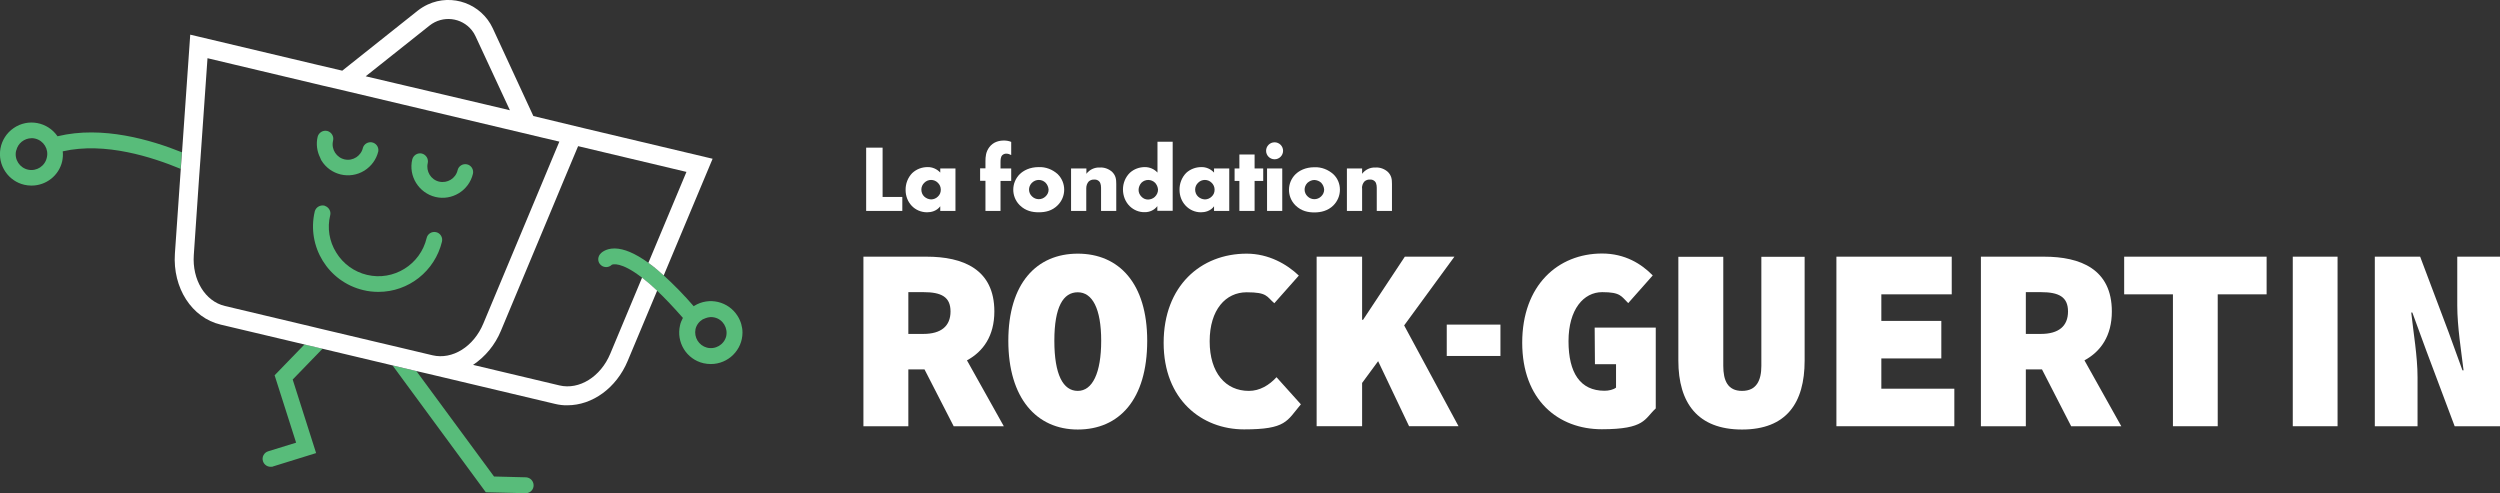
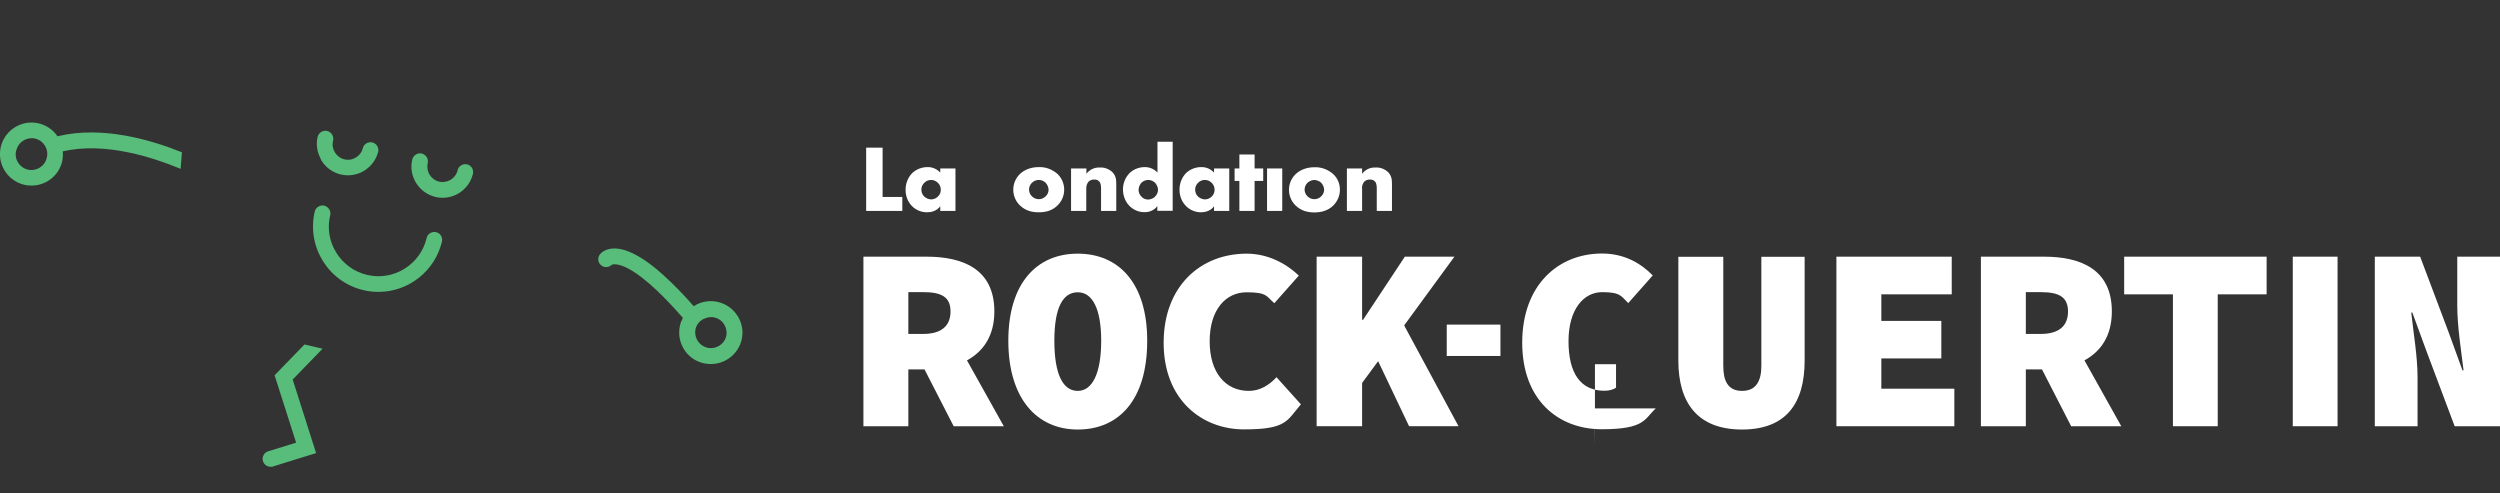
<svg xmlns="http://www.w3.org/2000/svg" id="Layer_1" data-name="Layer 1" version="1.1" viewBox="0 0 1825.3 360">
  <rect x="0" y="0" width="1825.3" height="360" fill="#333333" stroke="none" />
  <defs>
    <style>
      .cls-1 {
        fill: none;
      }

      .cls-1, .cls-2, .cls-3 {
        stroke-width: 0px;
      }

      .cls-2 {
        fill: #58bc7a;
      }

      .cls-3 {
        fill: #fff;
      }
    </style>
  </defs>
-   <path class="cls-1" d="M372.2,80.6l-25.1-54c-5.1-11-18.1-15.7-29.1-10.7-1.6.7-3,1.6-4.4,2.7l-46.7,37,87.5,20.8,17.8,4.2Z" />
  <path class="cls-2" d="M42,99.5c-7.2-10.5-21.5-13.2-32-6s-13.2,21.5-6,32c3.2,4.7,8.1,8.1,13.7,9.4,1.7.4,3.5.6,5.3.6,10.7,0,20-7.3,22.4-17.7h0c.5-2.4.7-4.9.4-7.3,31.1-7.1,65.8,4.4,86.1,12.8l.9-12.1c-22.1-8.9-57.9-19.7-90.8-11.7ZM11.9,109.8c1.2-5.2,5.8-8.8,11.1-8.9.9,0,1.8,0,2.7.3,6.2,1.5,10,7.7,8.5,13.8h0c-1.3,6.2-7.4,10.2-13.6,8.9-6.2-1.3-10.2-7.4-8.9-13.6,0-.1,0-.3.2-.5h0Z" />
  <path class="cls-2" d="M222.3,251.5l-21.8,22.5,15.7,49.2-20.4,6.3c-3,.9-4.8,4.2-3.8,7.2.7,2.4,3,4.1,5.5,4.1s1.1-.1,1.7-.2l31.6-9.8-17.1-53.7,21.8-22.5-13.2-3.1Z" />
-   <path class="cls-2" d="M384.1,348.5l-23.4-.6-56.7-77-17.4-4.1,68.1,92.6,29.1.7h.2c3.2-.1,5.7-2.7,5.6-5.9-.1-3.1-2.5-5.5-5.5-5.7h0Z" />
  <path class="cls-2" d="M234.7,117.2c6.6,10.7,20.6,14,31.3,7.4,5.1-3.2,8.8-8.2,10.2-14.1.5-3.2-1.7-6.1-4.8-6.6-2.8-.4-5.5,1.2-6.4,3.9-1.3,6-7.3,9.9-13.3,8.6-6-1.3-9.9-7.3-8.6-13.3,0-.2.1-.3.1-.5.7-3.1-1.2-6.2-4.3-7-3.1-.7-6.2,1.2-7,4.3h0c-1.2,5.2-.5,10.6,1.9,15.3.3.7.5,1.4.9,2Z" />
  <path class="cls-2" d="M317.9,143.8c12.2,2.9,24.5-4.7,27.4-16.9h0c.7-3.1-1.2-6.2-4.3-6.9s-6.2,1.2-6.9,4.3c-1.4,6-7.5,9.7-13.5,8.3s-9.7-7.5-8.3-13.5c.7-3.1-1.2-6.2-4.3-7-3.1-.7-6.2,1.2-7,4.3-2.9,12.2,4.7,24.4,16.9,27.4q0-.1,0,0h0Z" />
  <path class="cls-2" d="M322.7,176.4c.7-3.1-1.2-6.2-4.3-6.9s-6.2,1.2-6.9,4.3c-4.6,19.4-24.1,31.5-43.5,26.9-9.4-2.2-17.5-8.1-22.5-16.3-5.1-8.1-6.7-18-4.4-27.3.6-2.5-.6-5-2.8-6.3-.5-.3-1-.5-1.5-.7-3.1-.6-6.2,1.2-7,4.3-6,25.6,9.8,51.3,35.4,57.4,3.6.9,7.4,1.3,11.1,1.3,22.1,0,41.2-15.2,46.4-36.7h0Z" />
  <path class="cls-2" d="M538.6,230.8c-6.7-10.8-20.9-14.2-31.7-7.5-.1.1-.2.2-.4.3-6.9-8-14.2-15.5-22-22.6-1.9-1.7-3.7-3.3-5.5-4.8-2-1.6-3.8-3-5.7-4.4-9.5-6.8-17.6-10.3-24.5-10.4h-.1c-6.9,0-10.1,3.5-10.6,4.2-2,2.5-1.7,6.1.8,8.1,2.3,1.9,5.7,1.7,7.8-.4.6-.3,6.6-2.5,22,9.4,1.8,1.4,3.6,2.9,5.6,4.6,1.7,1.5,3.5,3.1,5.4,4.9,5.5,5.2,11.7,11.7,18.9,19.9-.9,1.7-1.7,3.5-2.1,5.4-2.9,12.4,4.7,24.8,17.1,27.7,1.8.4,3.6.6,5.4.6,12.7,0,23.1-10.3,23.1-23,0-4.1-1.2-8.3-3.5-12h0ZM530.2,245.6c-1.6,6.1-7.9,9.8-14.1,8.2-5.9-1.6-9.5-7.5-8.3-13.5.7-3,2.6-5.5,5.2-7.1.4-.2.8-.4,1.2-.5,1.5-.7,3.1-1.1,4.8-1.2.9,0,1.8.1,2.7.3,6.1,1.4,9.9,7.6,8.5,13.8h0Z" />
-   <path class="cls-3" d="M389.4,84.7l-29.6-64c-8.3-17.9-29.6-25.7-47.5-17.4-2.6,1.2-5,2.7-7.2,4.4l-55.2,43.9-18.3-4.3-92.7-22-6,85.9-.9,12.1-4.3,61.9c-1.7,25,12.3,46.8,33.4,51.8l61.2,14.5,13.1,3.1,51.3,12.2,17.3,4.1,8.6,2h0l92.7,22h0c2.9.7,6,1.1,9,1,18.1,0,35.7-12.5,44-32.4l21.5-51.3c-1.9-1.8-3.7-3.4-5.4-4.9-2-1.7-3.9-3.2-5.6-4.6l-23.2,55.5c-7,16.9-22.7,26.6-37.1,23.2l-63.1-15c9.1-6.1,16.1-14.7,20.3-24.8l38.5-92.1,7.2-17.3,10.7-25.5,79.1,18.8-27.8,66.4c1.9,1.3,3.7,2.8,5.7,4.4,1.8,1.5,3.6,3.1,5.5,4.8l35.7-85.2-92.7-22-38.2-9.2ZM313.7,18.6c9.5-7.5,23.3-5.9,30.8,3.5,1.1,1.4,2,2.8,2.7,4.4l25.1,54-17.7-4.2-87.6-20.6,46.7-37.1ZM408.4,103.4l-4.9,11.7-7.2,17.3-43.4,103.8c-7,16.9-22.6,26.6-37.1,23.2h0l-24.4-5.8-17.4-4.1-27.4-6.5-9.3-2.2-3.8-.9-6.2-1.5-63.1-15c-14.4-3.4-24-19.1-22.7-37.3l3.9-57,.9-12.3,5.2-74.3,79.1,18.8,5.4,1.3,1.4.3,15.8,3.7,126.5,30,17.2,4.1,11.5,2.7h0Z" />
  <path class="cls-3" d="M726,227.4c0-30.9-22.9-40-49.5-40h-46.1v123.8h32.8v-41.5h11.8l21.3,41.5h36.6l-26.9-48.1c12-6.5,20-18,20-35.7ZM674.2,243.8h-11v-30.5h11c13,0,19.8,3.4,19.8,14.1s-6.9,16.4-19.8,16.4h0Z" />
  <path class="cls-3" d="M786.9,185.2c-30.1,0-50.7,21.7-50.7,63.6s20.6,64.8,50.7,64.8,50.7-21.7,50.7-64.8c0-41.9-20.6-63.6-50.7-63.6ZM786.9,285.4c-10.7,0-17.1-11.8-17.1-36.6s6.5-35.4,17.1-35.4,17.1,11.8,17.1,35.4-6.4,36.6-17.1,36.6Z" />
  <path class="cls-3" d="M911.8,285.4c-16.8,0-28.6-13-28.6-36.2s11.8-35.8,27-35.8,14.5,3.1,20.2,8l17.9-20.2c-8.8-8.4-22.1-16-38.1-16-33.5,0-60.6,23.6-60.6,65.1s27.8,63.2,58.7,63.2,31.2-6.1,41.5-18.3l-17.8-19.8c-5.3,5.8-12.2,10-20.2,10Z" />
  <polygon class="cls-3" points="1061.9 187.4 1025.7 187.4 995.2 233.5 994.5 233.5 994.5 187.4 961.3 187.4 961.3 311.2 994.5 311.2 994.5 279.6 1006.2 263.7 1028.8 311.2 1064.9 311.2 1025.2 237.6 1061.9 187.4" />
  <rect class="cls-3" x="1056.3" y="237" width="39.2" height="22.9" />
-   <path class="cls-3" d="M1164.5,265.9h15.4v17.1c-1.9,1.5-5.3,2.3-8.4,2.3-17.7,0-26.3-13-26.3-36.2s11-35.8,24.6-35.8,13.9,3.1,19,8l17.9-20.2c-8.2-8.4-20.2-16-37-16-32.2,0-58.3,23.2-58.3,65.1s26.3,63.2,58.1,63.2,31.1-7.6,39.4-15.2v-59h-44.6l.2,26.7Z" />
+   <path class="cls-3" d="M1164.5,265.9h15.4v17.1c-1.9,1.5-5.3,2.3-8.4,2.3-17.7,0-26.3-13-26.3-36.2s11-35.8,24.6-35.8,13.9,3.1,19,8l17.9-20.2c-8.2-8.4-20.2-16-37-16-32.2,0-58.3,23.2-58.3,65.1s26.3,63.2,58.1,63.2,31.1-7.6,39.4-15.2h-44.6l.2,26.7Z" />
  <path class="cls-3" d="M1286,267.1c0,10.7-3.6,18.3-14.1,18.3s-13.7-7.6-13.7-18.3v-79.6h-32.8v75.8c0,30.9,14.1,50.3,46.5,50.3s45.7-19.4,45.7-50.3v-75.8h-31.6v79.6Z" />
  <polygon class="cls-3" points="1373.6 261.7 1417.4 261.7 1417.4 234.3 1373.6 234.3 1373.6 214.9 1425 214.9 1425 187.4 1340.8 187.4 1340.8 311.2 1426.9 311.2 1426.9 283.8 1373.6 283.8 1373.6 261.7" />
  <path class="cls-3" d="M1541.9,227.4c0-30.9-22.9-40-49.5-40h-46.1v123.8h32.8v-41.5h11.8l21.3,41.5h36.6l-26.9-48.1c12-6.5,20-18,20-35.7ZM1490.1,243.8h-11v-30.5h11c13,0,19.8,3.4,19.8,14.1s-6.8,16.4-19.8,16.4Z" />
  <polygon class="cls-3" points="1550.9 214.9 1586.5 214.9 1586.5 311.2 1619.2 311.2 1619.2 214.9 1654.9 214.9 1654.9 187.4 1550.9 187.4 1550.9 214.9" />
  <polygon class="cls-3" points="1674 214.9 1674 283.8 1674 311.2 1706.7 311.2 1706.7 283.8 1706.7 214.9 1706.7 187.4 1674 187.4 1674 214.9" />
  <path class="cls-3" d="M1794.1,187.4v35.8c0,15.2,3,33.9,4.6,47.2h-.8l-10.1-27.8-20.8-55.2h-33.1v123.8h31.2v-35.8c0-15.2-3.1-33.1-4.6-47.2h.8l10.1,27.6,20.8,55.4h33.1v-123.8h-31.2Z" />
  <polygon class="cls-3" points="658.8 143.8 644.4 143.8 644.4 107.8 632.4 107.8 632.4 154 658.8 154 658.8 143.8" />
  <path class="cls-3" d="M676.9,155c3,0,7-.9,9.6-4.4v3.4h11.1v-31h-11.1v3c-2.4-2.6-5.8-4.1-9.3-4-4.1,0-8.1,1.5-11.2,4.4-3.2,3.3-4.9,7.8-4.8,12.4,0,4.2,1.5,8.3,4.4,11.4,2.9,3.1,7,4.8,11.3,4.8ZM674.9,133.4c2.7-2.7,7.1-2.7,9.8,0,1.4,1.3,2.2,3.1,2.2,5.1s-.7,3.7-2.1,5c-1.3,1.3-3.1,2.1-5,2.1-1.9-.1-3.6-.8-5-2.1s-2.1-3.2-2.1-5.1c0-1.9.8-3.7,2.2-5h0Z" />
-   <path class="cls-3" d="M719.4,154h11.1v-21.9h7.8v-9.1h-7.8v-4.4c0-1.5,0-3.9,1.2-5.2.8-.8,2-1.3,3.1-1.2,1.2,0,2.4.4,3.5,1v-9.6c-1.7-.7-3.5-1-5.3-1-3.7,0-7.9,1.1-10.7,4.9-2.5,3.3-2.8,6.9-2.8,10.2v5.2h-3.9v9.1h3.9v22h0Z" />
  <path class="cls-3" d="M758.4,155c5,0,9.8-1.1,13.8-5.1,6.3-6.2,6.4-16.3.2-22.6q0,0-.2-.2c-3.8-3.4-8.7-5.3-13.8-5.1-6.7,0-11.2,2.6-13.8,5.1-6.3,6.2-6.4,16.3-.2,22.6q0,.1.2.2c4.3,4.2,9.3,5.1,13.8,5.1ZM753.5,133.4c2.8-2.7,7.1-2.7,9.9,0,1.3,1.4,2.1,3.2,2.2,5.1,0,1.9-.8,3.6-2.2,4.9-2.7,2.7-7.2,2.7-9.9,0h0c-2.8-2.6-2.9-6.9-.3-9.7,0,0,.2-.2.3-.3h0Z" />
  <path class="cls-3" d="M793.1,137.4c0-1.8.6-3.6,1.8-4.9,1.1-1,2.6-1.5,4.1-1.4,1.3-.1,2.6.4,3.5,1.3,1.5,1.5,1.4,4.2,1.4,6v15.6h11.1v-19.7c0-3.4-.3-6-2.9-8.7-2.5-2.3-5.8-3.5-9.1-3.3-3.8-.2-7.5,1.5-9.8,4.6v-3.9h-11.2v31h11.1v-16.6Z" />
  <path class="cls-3" d="M856.2,154v-50.5h-11.1v22.5c-2.4-2.6-5.7-4-9.2-4-4,0-7.9,1.4-10.9,4.1-3.3,3.2-5.1,7.6-5.1,12.2,0,4.6,1.7,9.1,5,12.3,2.9,2.8,6.8,4.4,10.8,4.3,3.6.1,7.1-1.5,9.3-4.4v3.4h11.2ZM843.1,143.8c-1.3,1.2-3,1.8-4.8,1.9-1.9,0-3.6-.7-4.9-2.1-1.3-1.3-2.1-3-2.1-4.9s.8-3.9,2.1-5.3c2.8-2.7,7.2-2.7,10,.1,1.2,1.4,2,3.1,2.1,5,0,2-.9,3.9-2.4,5.3h0Z" />
  <path class="cls-3" d="M876.8,155c3,0,7.1-.9,9.6-4.4v3.4h11.1v-31h-11.1v3c-2.4-2.6-5.8-4.1-9.3-4-4.1,0-8.1,1.5-11.1,4.3-3.2,3.3-4.9,7.8-4.8,12.4,0,4.2,1.5,8.3,4.4,11.4,2.9,3.1,6.9,4.9,11.2,4.9ZM874.8,133.4c2.7-2.7,7.1-2.7,9.8,0,1.4,1.3,2.2,3.1,2.2,5.1s-.7,3.7-2.1,5c-1.3,1.3-3.1,2.1-5,2.1-1.9-.1-3.6-.8-5-2.1s-2.1-3.2-2.1-5.1c0-1.9.8-3.7,2.2-5h0Z" />
  <polygon class="cls-3" points="904.9 154 916 154 916 132.1 922.3 132.1 922.3 123 916 123 916 112.8 904.9 112.8 904.9 123 901.4 123 901.4 132.1 904.9 132.1 904.9 154" />
-   <circle class="cls-3" cx="930.6" cy="110.1" r="6.2" />
  <rect class="cls-3" x="925.1" y="123" width="11.1" height="31" />
  <path class="cls-3" d="M978.3,138.5c0-4.3-1.7-8.4-4.8-11.3-3.8-3.4-8.7-5.3-13.8-5.1-6.7,0-11.2,2.6-13.8,5.1-6.3,6.2-6.4,16.3-.2,22.6q0,.1.2.2c4.3,4.2,9.3,5.1,13.8,5.1s9.8-1.1,13.8-5.1c3.1-3.1,4.8-7.2,4.8-11.5ZM964.6,143.4c-2.7,2.7-7.2,2.7-9.9,0h0c-2.8-2.6-2.9-6.9-.3-9.7,0-.1.2-.2.3-.3,1.4-1.2,3.1-2,5-2,1.8.1,3.6.8,4.9,2,1.3,1.4,2.1,3.2,2.2,5.1,0,1.8-.8,3.6-2.2,4.9Z" />
  <path class="cls-3" d="M994.4,137.4c0-1.8.6-3.6,1.8-4.9,1.1-1,2.6-1.5,4.1-1.4,1.3-.1,2.6.4,3.5,1.3,1.5,1.5,1.4,4.2,1.4,6v15.6h11.1v-19.7c0-3.4-.3-6-2.9-8.7-2.5-2.3-5.8-3.5-9.1-3.3-3.8-.2-7.5,1.5-9.8,4.6v-3.9h-11.1v31h11.1v-16.6Z" />
</svg>